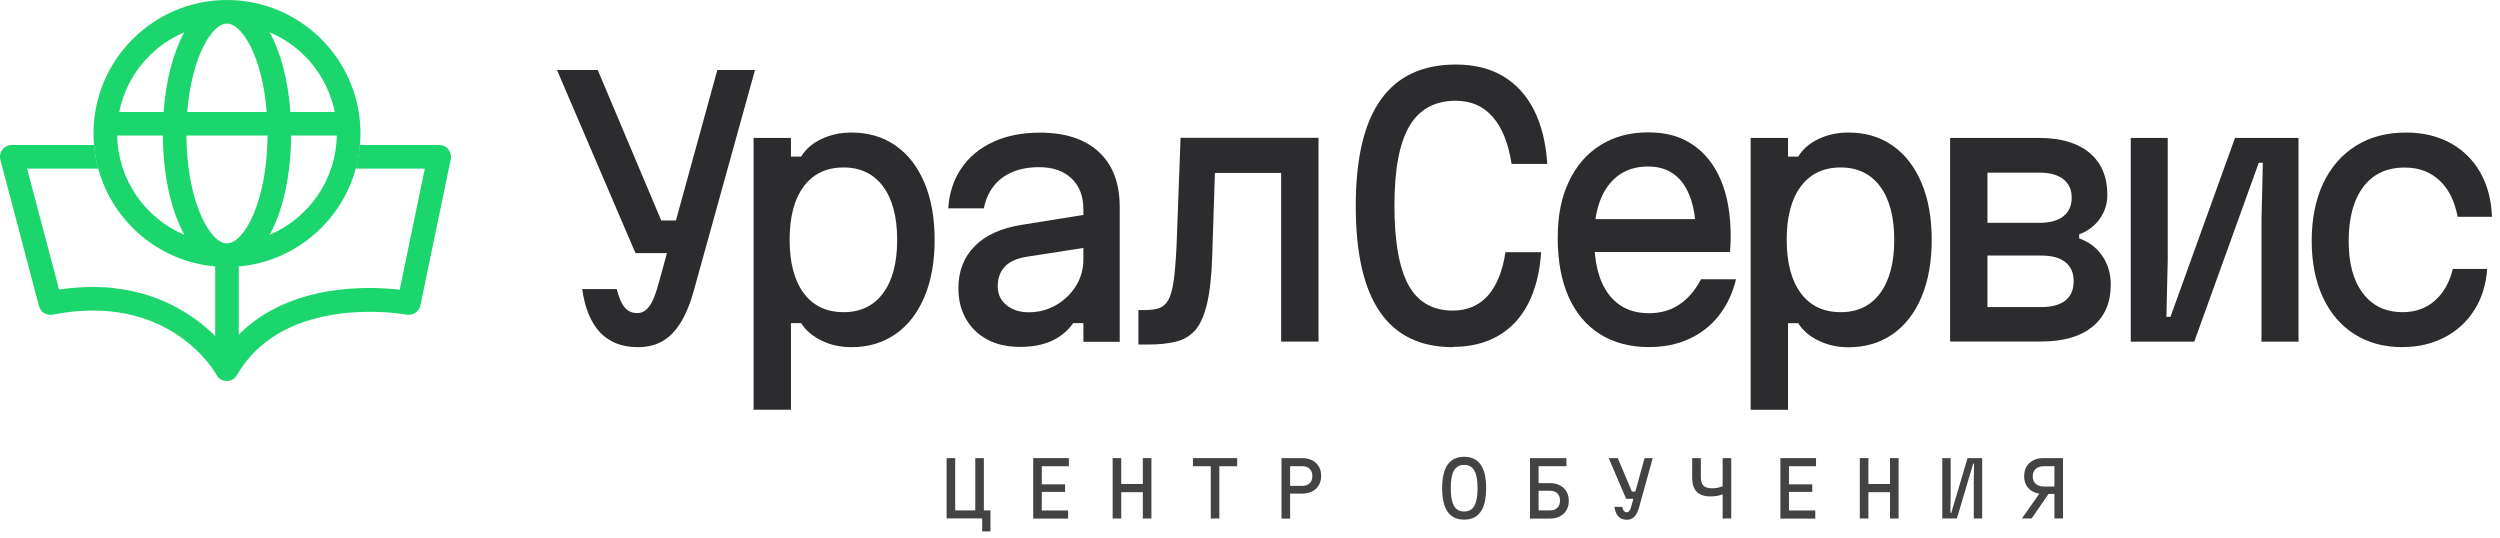
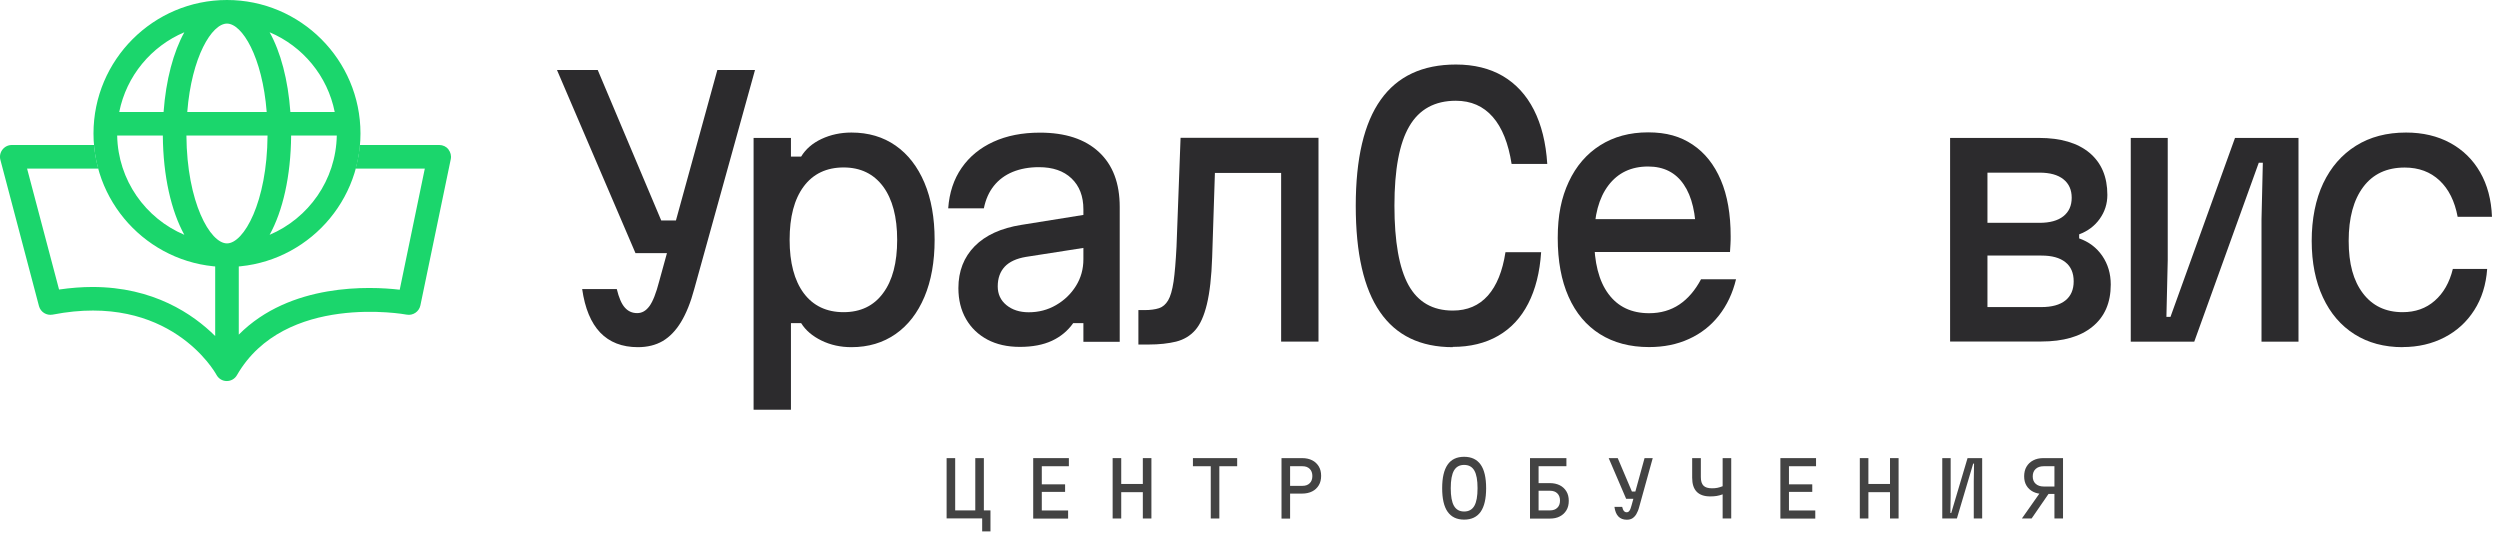
<svg xmlns="http://www.w3.org/2000/svg" width="265" height="57" viewBox="0 0 265 57" fill="none">
  <g clip-path="url(#clip0_98_77)">
    <path d="M100.34 54.96V48.56H101.25V54.1H103.38V48.56H104.29V54.1H104.99V56.33H104.11V54.95H100.34V54.96Z" fill="#434343" />
    <path d="M109.52 54.96V48.56H113.3V49.42H110.43V51.34H112.9V52.14H110.43V54.11H113.22V54.97H109.52V54.96Z" fill="#434343" />
    <path d="M117.94 54.96V48.56H118.85V51.3H121.14V48.56H122.05V54.96H121.14V52.17H118.85V54.96H117.94Z" fill="#434343" />
    <path d="M128.34 54.96V49.42H126.45V48.56H131.14V49.42H129.25V54.96H128.34Z" fill="#434343" />
    <path d="M135.84 54.96V48.56H138.03C138.44 48.56 138.79 48.64 139.09 48.79C139.39 48.94 139.62 49.16 139.79 49.44C139.96 49.72 140.04 50.05 140.04 50.44C140.04 50.83 139.96 51.16 139.79 51.44C139.62 51.72 139.39 51.94 139.09 52.09C138.79 52.24 138.44 52.32 138.03 52.32H136.75V54.97H135.84V54.96ZM136.75 51.5H138.06C138.39 51.5 138.64 51.41 138.83 51.22C139.02 51.04 139.11 50.78 139.11 50.46C139.11 50.14 139.02 49.89 138.83 49.7C138.64 49.51 138.38 49.42 138.06 49.42H136.75V51.5Z" fill="#434343" />
    <path d="M155.2 55.08C154.42 55.08 153.84 54.8 153.45 54.25C153.06 53.7 152.87 52.86 152.87 51.75C152.87 50.64 153.06 49.81 153.45 49.25C153.84 48.69 154.42 48.42 155.2 48.42C155.98 48.42 156.56 48.7 156.95 49.25C157.34 49.8 157.53 50.64 157.53 51.75C157.53 52.86 157.34 53.69 156.95 54.25C156.56 54.8 155.98 55.08 155.2 55.08ZM155.2 54.22C155.69 54.22 156.05 54.02 156.28 53.62C156.51 53.22 156.62 52.6 156.62 51.75C156.62 50.9 156.51 50.28 156.28 49.88C156.05 49.48 155.69 49.28 155.2 49.28C154.71 49.28 154.35 49.48 154.12 49.88C153.89 50.28 153.78 50.9 153.78 51.75C153.78 52.6 153.89 53.22 154.12 53.62C154.35 54.02 154.71 54.22 155.2 54.22Z" fill="#434343" />
    <path d="M162.18 54.96V48.56H166.04V49.42H163.09V51.21H164.28C164.69 51.21 165.04 51.29 165.34 51.44C165.64 51.59 165.87 51.81 166.04 52.09C166.21 52.37 166.29 52.7 166.29 53.09C166.29 53.48 166.21 53.81 166.04 54.09C165.87 54.37 165.64 54.59 165.34 54.74C165.04 54.9 164.69 54.97 164.28 54.97H162.18V54.96ZM163.09 54.1H164.31C164.64 54.1 164.89 54.01 165.08 53.82C165.27 53.64 165.36 53.38 165.36 53.06C165.36 52.74 165.27 52.49 165.08 52.3C164.89 52.11 164.63 52.02 164.31 52.02H163.09V54.1Z" fill="#434343" />
    <path d="M171.48 48.56L172.98 52.1H173.78L173.51 52.87H172.37L170.52 48.56H171.48ZM174.3 48.56H175.19L173.76 53.72C173.68 54.04 173.57 54.29 173.45 54.5C173.33 54.7 173.18 54.85 173.02 54.95C172.85 55.05 172.66 55.09 172.44 55.09C172.07 55.09 171.77 54.98 171.55 54.75C171.33 54.52 171.19 54.18 171.13 53.73H171.95C172 53.93 172.06 54.08 172.14 54.17C172.22 54.26 172.31 54.3 172.43 54.3C172.55 54.3 172.64 54.25 172.72 54.14C172.8 54.03 172.88 53.83 172.95 53.55L174.32 48.57L174.3 48.56Z" fill="#434343" />
    <path d="M179.38 48.56H180.29V50.57C180.29 50.99 180.38 51.29 180.57 51.48C180.76 51.67 181.06 51.76 181.48 51.76C181.69 51.76 181.88 51.74 182.04 51.71C182.2 51.68 182.39 51.62 182.6 51.54V48.56H183.51V54.96H182.6V52.4C182.38 52.48 182.17 52.54 181.97 52.57C181.78 52.6 181.55 52.62 181.29 52.62C180.01 52.62 179.37 51.96 179.37 50.64V48.55L179.38 48.56Z" fill="#434343" />
    <path d="M188.72 54.96V48.56H192.5V49.42H189.63V51.34H192.1V52.14H189.63V54.11H192.42V54.97H188.72V54.96Z" fill="#434343" />
    <path d="M197.14 54.96V48.56H198.05V51.3H200.34V48.56H201.25V54.96H200.34V52.17H198.05V54.96H197.14Z" fill="#434343" />
    <path d="M210.11 54.96H209.22V50.98L209.25 49.14H209.16L207.43 54.96H205.88V48.56H206.77V52.54L206.74 54.38H206.83L208.56 48.56H210.11V54.96Z" fill="#434343" />
    <path d="M214.32 54.96L216.26 52.2H217.25L215.35 54.96H214.32ZM217.77 54.96V52.36H216.59C216.18 52.36 215.82 52.28 215.52 52.13C215.22 51.98 214.98 51.76 214.81 51.48C214.64 51.2 214.56 50.87 214.56 50.49C214.56 50.11 214.64 49.75 214.81 49.47C214.98 49.18 215.21 48.96 215.52 48.8C215.82 48.64 216.18 48.56 216.59 48.56H218.68V54.96H217.77ZM216.63 51.57H217.77V49.42H216.63C216.27 49.42 215.98 49.52 215.78 49.71C215.57 49.9 215.47 50.17 215.47 50.5C215.47 50.83 215.57 51.09 215.78 51.28C215.99 51.47 216.27 51.57 216.63 51.57Z" fill="#434343" />
    <path d="M63.36 7.42L70.09 23.37H73.69L72.47 26.83H67.36L59.04 7.42H63.36ZM76.03 7.42H80.03L73.59 30.64C73.21 32.06 72.74 33.22 72.19 34.13C71.64 35.04 70.99 35.71 70.25 36.15C69.51 36.58 68.63 36.8 67.62 36.8C65.94 36.8 64.61 36.28 63.62 35.25C62.64 34.22 62 32.68 61.71 30.64H65.38C65.6 31.55 65.88 32.21 66.23 32.6C66.58 33 67.02 33.19 67.54 33.19C68.06 33.19 68.48 32.94 68.84 32.45C69.2 31.96 69.55 31.08 69.88 29.8L76.04 7.41L76.03 7.42Z" fill="#2C2B2D" />
    <path d="M79.88 43.42V14.62H83.84V16.6H84.92C85.4 15.81 86.12 15.18 87.08 14.73C88.04 14.28 89.1 14.05 90.25 14.05C92.05 14.05 93.61 14.51 94.93 15.43C96.25 16.35 97.27 17.67 97.99 19.37C98.71 21.07 99.07 23.09 99.07 25.42C99.07 27.75 98.71 29.76 97.99 31.47C97.27 33.17 96.25 34.49 94.93 35.41C93.61 36.33 92.05 36.8 90.25 36.8C89.1 36.8 88.04 36.57 87.08 36.1C86.12 35.63 85.4 35.02 84.92 34.25H83.84V43.43H79.88V43.42ZM89.42 33.09C91.22 33.09 92.62 32.42 93.61 31.07C94.61 29.73 95.1 27.84 95.1 25.42C95.1 23 94.6 21.11 93.61 19.77C92.61 18.43 91.22 17.75 89.42 17.75C87.62 17.75 86.19 18.42 85.19 19.77C84.19 21.12 83.7 23 83.7 25.42C83.7 27.84 84.2 29.73 85.19 31.07C86.19 32.41 87.6 33.09 89.42 33.09Z" fill="#2C2B2D" />
    <path d="M115.23 22.73V26.22L108.75 27.23C107.74 27.4 106.99 27.75 106.5 28.27C106.01 28.8 105.76 29.49 105.76 30.36C105.76 31.18 106.07 31.84 106.68 32.34C107.29 32.84 108.08 33.1 109.04 33.1C110.1 33.1 111.06 32.85 111.94 32.34C112.82 31.83 113.52 31.16 114.05 30.31C114.58 29.46 114.84 28.52 114.84 27.48V22.19C114.84 20.8 114.42 19.71 113.58 18.91C112.74 18.11 111.59 17.72 110.12 17.72C109.09 17.72 108.16 17.89 107.35 18.22C106.53 18.56 105.87 19.05 105.35 19.7C104.83 20.35 104.48 21.14 104.29 22.08H100.51C100.63 20.42 101.1 19 101.93 17.8C102.76 16.6 103.88 15.68 105.3 15.03C106.72 14.38 108.36 14.06 110.23 14.06C112.92 14.06 115 14.74 116.48 16.11C117.96 17.48 118.69 19.42 118.69 21.94V36.23H114.84V34.25H113.76C113.18 35.07 112.43 35.69 111.51 36.12C110.59 36.55 109.45 36.77 108.11 36.77C106.77 36.77 105.64 36.51 104.67 36C103.7 35.48 102.94 34.76 102.4 33.82C101.86 32.88 101.59 31.79 101.59 30.54C101.59 28.74 102.17 27.26 103.32 26.09C104.47 24.93 106.12 24.18 108.25 23.84L115.23 22.72V22.73Z" fill="#2C2B2D" />
    <path d="M120.67 36.51V32.87H121.32C121.94 32.87 122.45 32.8 122.85 32.67C123.25 32.54 123.57 32.26 123.82 31.84C124.07 31.42 124.26 30.76 124.4 29.84C124.53 28.93 124.63 27.71 124.71 26.17L125.14 14.61H139.76V36.21H135.8V18.33H128.78L128.49 27.26C128.42 29.35 128.23 31.01 127.93 32.25C127.63 33.49 127.22 34.4 126.69 35C126.16 35.6 125.49 36 124.67 36.21C123.85 36.41 122.88 36.52 121.75 36.52H120.67V36.51Z" fill="#2C2B2D" />
    <path d="M154 36.8C150.57 36.8 147.99 35.56 146.28 33.07C144.56 30.59 143.71 26.84 143.71 21.82C143.71 16.8 144.59 13.05 146.36 10.57C148.12 8.09 150.78 6.84 154.33 6.84C156.25 6.84 157.91 7.25 159.3 8.06C160.69 8.88 161.79 10.07 162.59 11.64C163.39 13.21 163.87 15.13 164.01 17.38H160.23C159.89 15.2 159.23 13.53 158.23 12.39C157.23 11.25 155.93 10.68 154.32 10.68C152.09 10.68 150.44 11.58 149.39 13.38C148.33 15.18 147.81 17.99 147.81 21.8C147.81 25.61 148.31 28.42 149.3 30.22C150.3 32.02 151.86 32.92 154 32.92C155.54 32.92 156.77 32.39 157.71 31.34C158.65 30.28 159.27 28.75 159.58 26.73H163.36C163.22 28.87 162.76 30.68 161.99 32.18C161.22 33.68 160.16 34.82 158.8 35.6C157.44 36.38 155.84 36.77 153.99 36.77L154 36.8Z" fill="#2C2B2D" />
    <path d="M168.11 23.23H181.11L179.78 25.1C179.78 22.68 179.35 20.83 178.48 19.56C177.62 18.29 176.36 17.65 174.7 17.65C172.9 17.65 171.5 18.32 170.49 19.65C169.48 20.98 168.98 22.85 168.98 25.25C168.98 27.82 169.48 29.79 170.49 31.15C171.5 32.52 172.94 33.2 174.81 33.2C176.03 33.2 177.1 32.89 178.01 32.28C178.92 31.67 179.69 30.77 180.31 29.6H184.02C183.66 31.09 183.05 32.37 182.2 33.45C181.35 34.53 180.29 35.36 179.03 35.93C177.77 36.51 176.36 36.79 174.8 36.79C172.78 36.79 171.05 36.33 169.6 35.42C168.15 34.51 167.04 33.19 166.27 31.46C165.5 29.73 165.12 27.66 165.12 25.23C165.12 22.8 165.51 20.94 166.29 19.27C167.07 17.6 168.18 16.31 169.62 15.4C171.06 14.49 172.75 14.03 174.7 14.03C176.65 14.03 178.12 14.46 179.42 15.33C180.72 16.2 181.71 17.45 182.41 19.09C183.11 20.73 183.45 22.72 183.45 25.05C183.45 25.31 183.45 25.59 183.43 25.88C183.42 26.17 183.4 26.44 183.38 26.71H168.12V23.22L168.11 23.23Z" fill="#2C2B2D" />
-     <path d="M185.57 43.42V14.62H189.53V16.6H190.61C191.09 15.81 191.81 15.18 192.77 14.73C193.73 14.27 194.79 14.05 195.94 14.05C197.74 14.05 199.3 14.51 200.62 15.44C201.94 16.36 202.96 17.68 203.68 19.38C204.4 21.08 204.76 23.1 204.76 25.43C204.76 27.76 204.4 29.77 203.68 31.48C202.96 33.19 201.94 34.5 200.62 35.42C199.3 36.34 197.74 36.81 195.94 36.81C194.79 36.81 193.73 36.58 192.77 36.11C191.81 35.64 191.09 35.03 190.61 34.26H189.53V43.44H185.57V43.42ZM195.11 33.09C196.91 33.09 198.31 32.42 199.3 31.07C200.29 29.72 200.79 27.84 200.79 25.42C200.79 23 200.29 21.11 199.3 19.77C198.3 18.43 196.91 17.75 195.11 17.75C193.31 17.75 191.88 18.42 190.88 19.77C189.88 21.11 189.39 23 189.39 25.42C189.39 27.84 189.89 29.73 190.88 31.07C191.87 32.41 193.29 33.09 195.11 33.09Z" fill="#2C2B2D" />
    <path d="M206.71 36.22V14.62H216.14C218.44 14.62 220.23 15.15 221.49 16.2C222.75 17.26 223.38 18.74 223.38 20.66C223.38 21.6 223.11 22.44 222.57 23.2C222.03 23.96 221.3 24.5 220.39 24.84V25.27C221.42 25.63 222.24 26.25 222.84 27.12C223.44 28 223.74 29.01 223.74 30.16C223.74 32.08 223.1 33.57 221.81 34.62C220.53 35.68 218.71 36.2 216.36 36.2H206.71V36.22ZM210.67 23.62H216.18C217.28 23.62 218.13 23.39 218.72 22.92C219.31 22.45 219.6 21.8 219.6 20.96C219.6 20.12 219.31 19.47 218.72 19C218.13 18.53 217.29 18.3 216.18 18.3H210.67V23.63V23.62ZM210.67 32.55H216.39C217.49 32.55 218.34 32.32 218.93 31.85C219.52 31.38 219.81 30.7 219.81 29.82C219.81 28.94 219.52 28.25 218.93 27.79C218.34 27.32 217.5 27.09 216.39 27.09H210.67V32.56V32.55Z" fill="#2C2B2D" />
    <path d="M225.86 36.22V14.62H229.78V27.58L229.64 33.59H230.07L236.91 14.62H243.64V36.22H239.72V23.26L239.86 17.25H239.43L232.59 36.22H225.86Z" fill="#2C2B2D" />
    <path d="M254.69 36.8C252.72 36.8 251.02 36.34 249.58 35.43C248.14 34.52 247.02 33.22 246.23 31.52C245.44 29.83 245.04 27.83 245.04 25.53C245.04 23.23 245.45 21.14 246.26 19.43C247.08 17.71 248.23 16.39 249.73 15.45C251.23 14.51 253 14.05 255.04 14.05C256.82 14.05 258.38 14.42 259.72 15.15C261.06 15.88 262.12 16.91 262.89 18.25C263.66 19.59 264.08 21.16 264.15 22.98H260.51C260.2 21.32 259.56 20.04 258.59 19.13C257.62 18.22 256.39 17.76 254.9 17.76C253 17.76 251.54 18.44 250.51 19.81C249.48 21.18 248.96 23.09 248.96 25.53C248.96 27.97 249.46 29.76 250.47 31.09C251.48 32.42 252.88 33.09 254.68 33.09C256.02 33.09 257.16 32.69 258.08 31.88C259 31.08 259.65 29.95 260 28.51H263.64C263.52 30.19 263.06 31.65 262.27 32.88C261.48 34.12 260.43 35.08 259.12 35.76C257.81 36.44 256.33 36.79 254.67 36.79L254.69 36.8Z" fill="#2C2B2D" />
    <path d="M24.06 0C16.26 0 9.91 6.35 9.91 14.15C9.91 21.95 16.26 28.3 24.06 28.3C31.86 28.3 38.21 21.95 38.21 14.15C38.21 6.35 31.86 0 24.06 0ZM35.48 11.87H30.78C30.53 8.45 29.75 5.52 28.58 3.42C32.09 4.9 34.72 8.05 35.48 11.87ZM24.06 25.8C22.28 25.8 19.81 21.46 19.76 14.37H28.36C28.31 21.45 25.84 25.8 24.06 25.8ZM19.85 11.87C20.31 6.02 22.46 2.5 24.06 2.5C25.66 2.5 27.81 6.01 28.27 11.87H19.84H19.85ZM19.54 3.42C18.38 5.52 17.59 8.46 17.34 11.87H12.64C13.4 8.05 16.03 4.9 19.54 3.42ZM12.42 14.37H17.26C17.29 18.67 18.15 22.37 19.54 24.89C15.42 23.15 12.51 19.1 12.42 14.37ZM28.58 24.89C29.97 22.38 30.83 18.67 30.86 14.37H35.7C35.61 19.1 32.7 23.14 28.58 24.89Z" fill="#1BD66C" />
    <path d="M47.54 15.83C47.3 15.54 46.95 15.37 46.57 15.37H38.14C38.07 16.23 37.91 17.06 37.69 17.87H45.03L42.37 30.71C39.22 30.34 30.77 29.98 25.31 35.47V26.58H22.81V35.62C20.46 33.29 16.26 30.42 9.8 30.42C8.69 30.42 7.51 30.51 6.26 30.69L2.87 17.87H10.42C10.2 17.06 10.04 16.23 9.97 15.37H1.25C0.86 15.37 0.5 15.55 0.26 15.86C0.02 16.17 -0.06 16.57 0.04 16.94L4.13 32.44C4.3 33.08 4.93 33.47 5.58 33.35C17.92 30.94 22.76 39.38 22.95 39.74C23.17 40.14 23.58 40.39 24.03 40.39H24.04C24.49 40.39 24.9 40.15 25.12 39.76C30.16 31.01 42.97 33.32 43.1 33.35C43.76 33.48 44.42 33.04 44.56 32.38L47.78 16.88C47.86 16.51 47.76 16.13 47.53 15.84L47.54 15.83Z" fill="#1BD66C" />
  </g>
  <defs>
    <clipPath id="clip0_98_77">
      <rect width="264.16" height="56.33" fill="white" />
    </clipPath>
  </defs>
</svg>